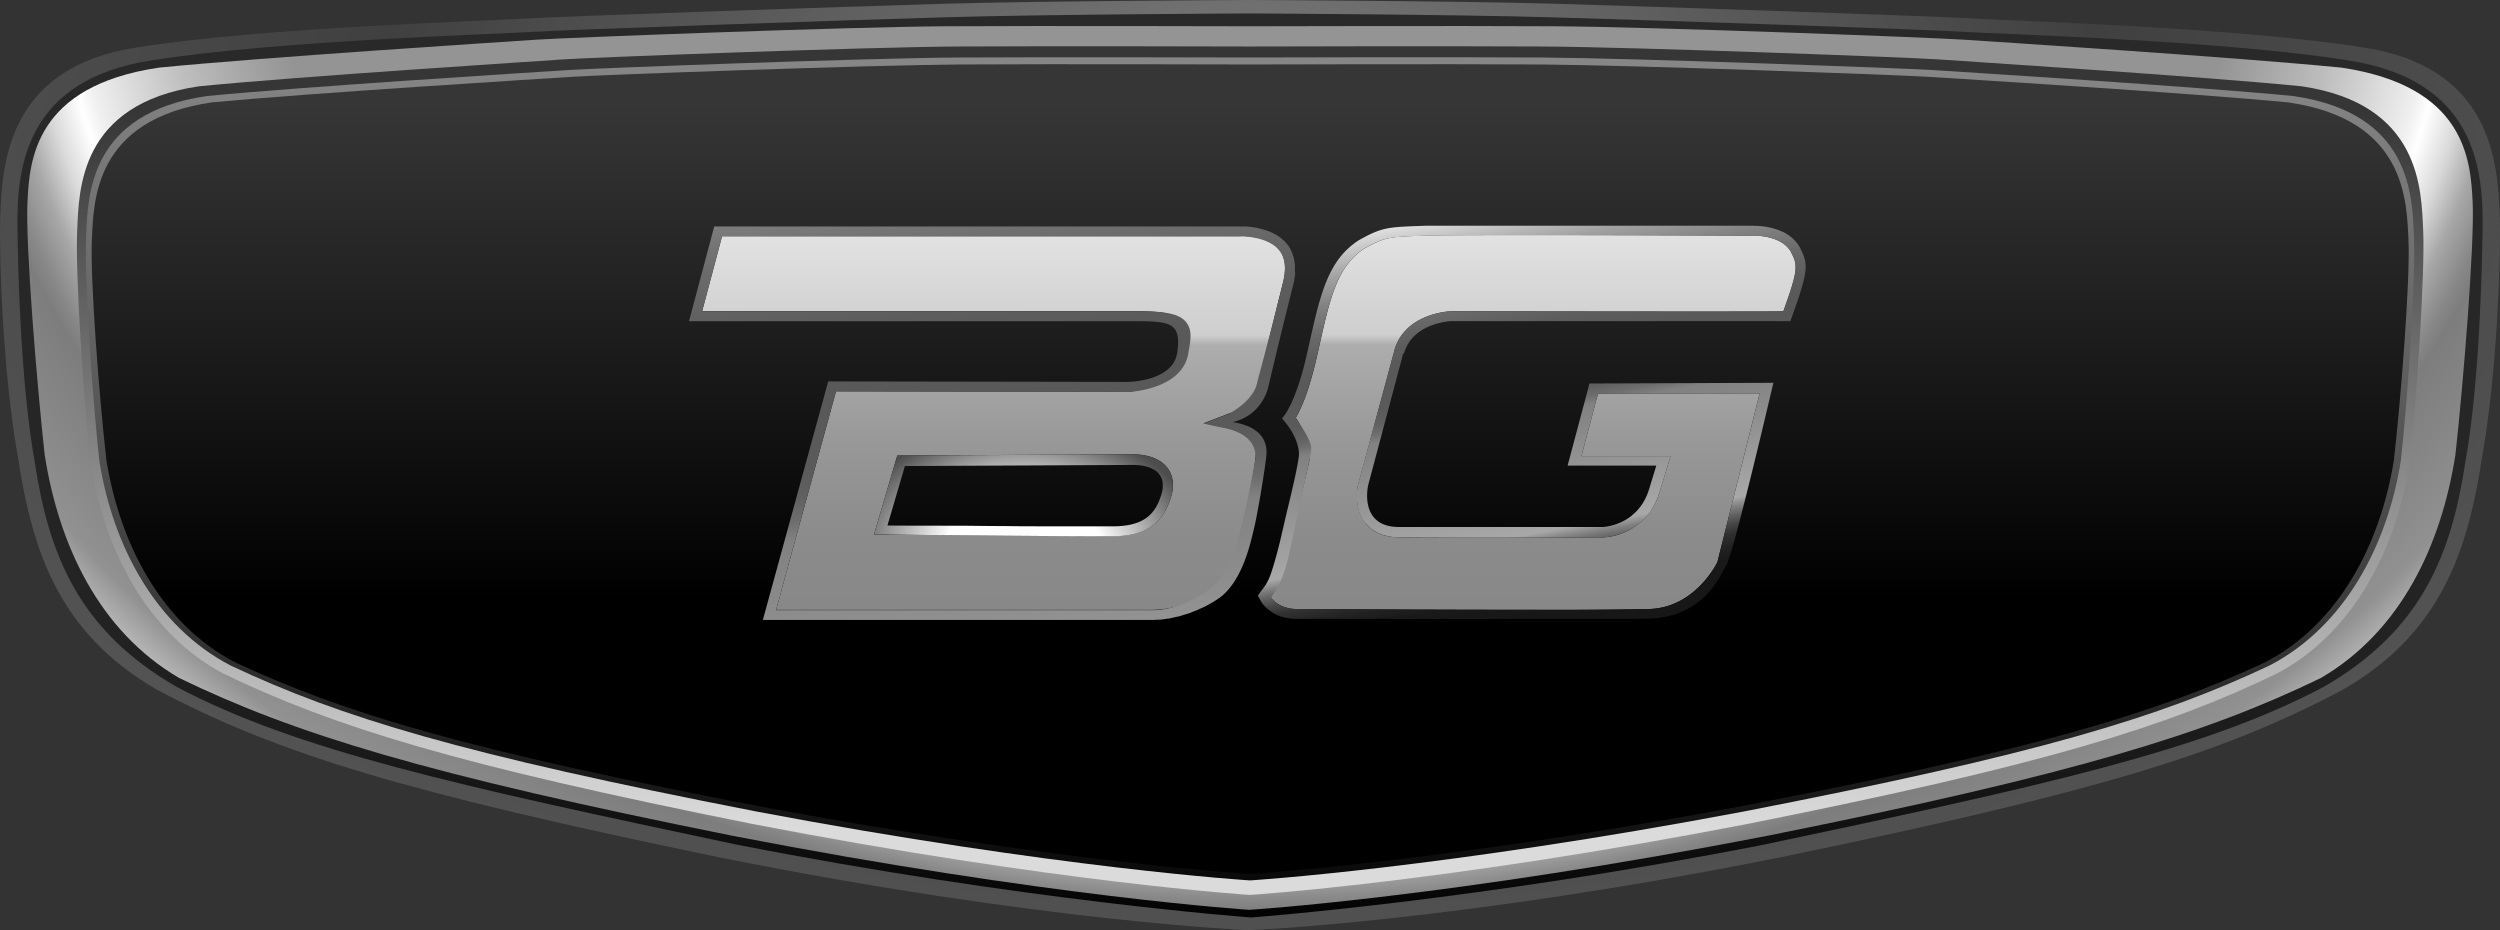
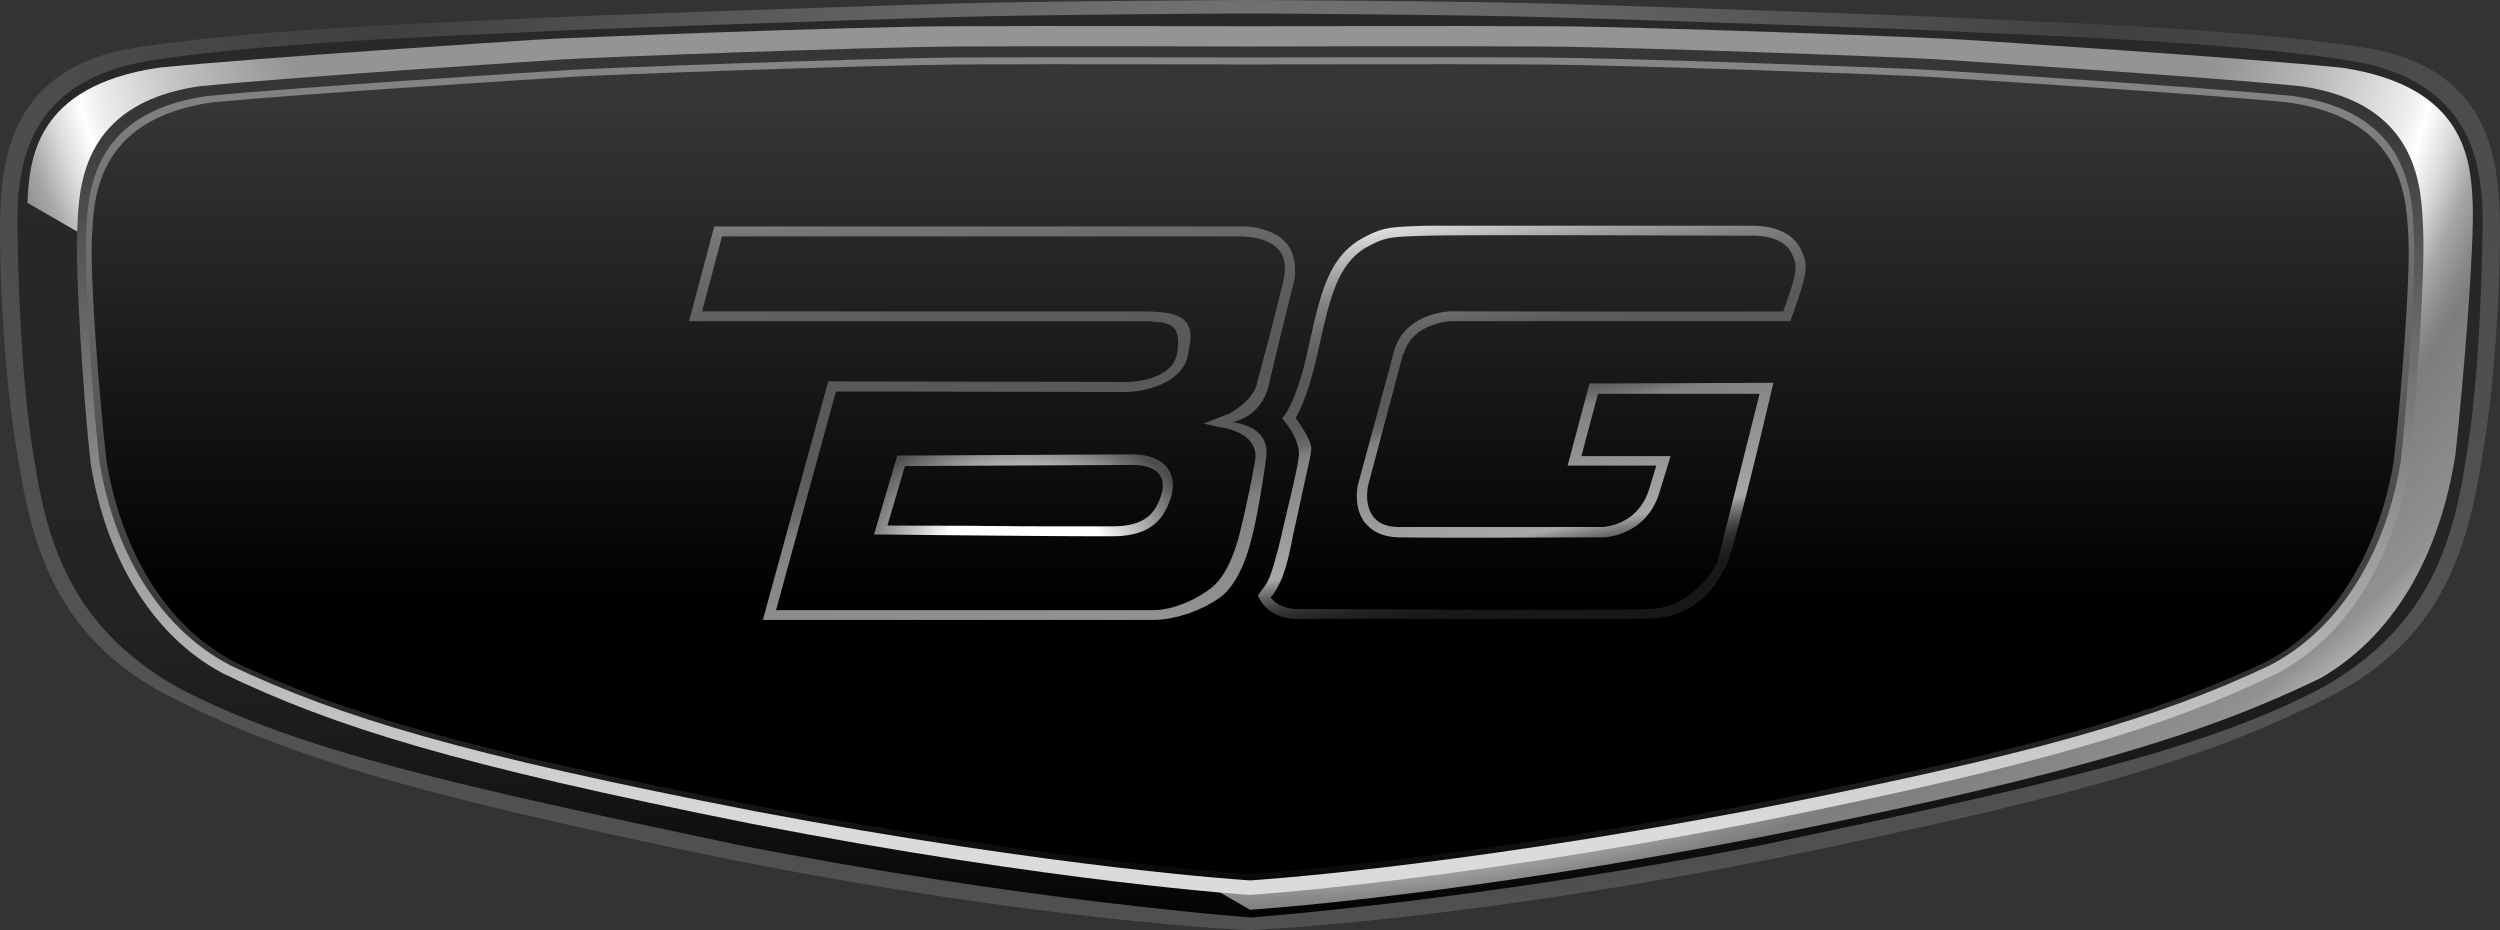
<svg xmlns="http://www.w3.org/2000/svg" width="43" height="16" fill="none">
  <rect width="100%" height="100%" fill="#333333" stroke="none" />
  <g clip-path="url(#clip0_27828_45459)">
    <path d="M21.5 15.998s3.596-.144 9.146-1.257c5.385-1.113 7.555-1.765 9.65-2.878 1.701-.979 2.153-2.402 2.4-4.029.244-1.365.323-3.32.3-4.094-.028-.997-.167-2.588-2.343-2.923-2.193-.35-6.2-.463-6.695-.498-.494-.034-5.477-.204-7.182-.254C25.072.015 21.5 0 21.5 0s-3.535.015-5.277.065c-1.705.05-6.688.22-7.182.254-.494.035-4.501.148-6.695.498C.171 1.154.034 2.744.004 3.742c-.023.773.056 2.729.3 4.094.247 1.626.699 3.05 2.4 4.029 2.095 1.11 4.266 1.763 9.65 2.878C17.905 15.856 21.499 16 21.499 16l.002-.002z" fill="url(#paint0_radial_27828_45459)" />
    <path d="M21.5 15.782s3.895-.285 8.837-1.254c4.768-1.006 7.56-1.616 9.625-2.711 1.678-.964 2.199-2.262 2.441-3.864.242-1.345.287-3.272.298-4.034.014-1.079-.166-2.55-2.312-2.88-2.162-.347-6.116-.457-6.601-.491-.487-.035-5.402-.203-7.084-.25C25.023.248 21.5.231 21.5.231s-3.488.015-5.205.065-6.596.216-7.083.25c-.488.035-4.44.147-6.602.492C.466 1.366.286 2.838.3 3.916c.01.763.057 2.69.298 4.034.242 1.602.765 2.9 2.441 3.864 2.065 1.096 4.859 1.705 9.626 2.712 4.94.968 8.835 1.253 8.835 1.253l.002.002z" fill="url(#paint1_linear_27828_45459)" />
-     <path d="M21.5 15.648s3.466-.216 8.905-1.274c5.277-1.056 7.529-1.75 9.518-2.715 1.38-.81 2.067-2.29 2.31-3.835.132-1.194.33-3.601.297-4.335-.033-.733-.121-2.007-2.253-2.325-1.749-.175-6.025-.45-6.509-.482-.483-.033-5.344-.22-7.015-.23-1.67-.01-5.25 0-5.25 0s-3.58-.01-5.251 0c-1.671.01-6.531.197-7.015.23-.484.032-4.76.307-6.508.482C.593 1.482.505 2.756.472 3.491c-.034.735.165 3.141.297 4.335.243 1.543.93 3.024 2.31 3.834 1.99.964 4.24 1.658 9.518 2.715 5.44 1.056 8.904 1.275 8.904 1.275v-.002z" fill="url(#paint2_radial_27828_45459)" />
+     <path d="M21.5 15.648s3.466-.216 8.905-1.274c5.277-1.056 7.529-1.75 9.518-2.715 1.38-.81 2.067-2.29 2.31-3.835.132-1.194.33-3.601.297-4.335-.033-.733-.121-2.007-2.253-2.325-1.749-.175-6.025-.45-6.509-.482-.483-.033-5.344-.22-7.015-.23-1.67-.01-5.25 0-5.25 0s-3.58-.01-5.251 0c-1.671.01-6.531.197-7.015.23-.484.032-4.76.307-6.508.482C.593 1.482.505 2.756.472 3.491v-.002z" fill="url(#paint2_radial_27828_45459)" />
    <path d="M21.501 15.392s3.323-.208 8.568-1.223c5.087-1.014 7.186-1.662 9.105-2.59 1.303-.693 2.039-2.13 2.273-3.614.126-1.147.264-3.29.232-3.995-.032-.704-.035-2.182-2.092-2.486-1.685-.168-5.808-.431-6.276-.464C32.843.988 28.16.81 26.548.8c-1.612-.01-5.045 0-5.045 0s-3.434-.01-5.045 0c-1.611.01-6.297.189-6.764.221-.466.033-4.589.296-6.276.464-2.056.306-2.06 1.782-2.091 2.486-.032.705.103 2.848.232 3.995.234 1.484.97 2.921 2.272 3.615 1.92.925 4.016 1.573 9.105 2.59 5.246 1.014 8.569 1.222 8.569 1.222H21.5z" fill="url(#paint3_linear_27828_45459)" />
    <path d="M21.501 15.143s3.296-.203 8.501-1.187c5.049-.983 7.131-1.612 9.035-2.51 1.294-.673 2.023-2.068 2.255-3.507.127-1.113.26-3.19.228-3.874-.031-.684-.035-2.118-2.075-2.413-1.673-.163-5.764-.419-6.227-.448-.463-.03-5.112-.204-6.71-.215-1.6-.01-5.007 0-5.007 0s-3.407-.01-5.006 0c-1.6.01-6.248.184-6.71.215-.464.03-4.555.285-6.228.448-2.04.295-2.044 1.73-2.076 2.413-.031.683.104 2.761.23 3.874.231 1.44.96 2.834 2.254 3.507 1.903.898 3.986 1.527 9.035 2.51 5.205.985 8.501 1.187 8.501 1.187z" fill="url(#paint4_linear_27828_45459)" />
    <path d="M21.5 15.033s3.282-.2 8.462-1.168c5.024-.968 7.096-1.586 8.99-2.47 1.288-.662 1.992-2.056 2.222-3.473.125-1.094.283-3.115.252-3.787-.032-.671-.036-2.081-2.066-2.373-1.664-.162-5.736-.412-6.197-.441-.46-.03-5.087-.201-6.679-.212-1.592-.01-4.981 0-4.981 0s-3.392-.01-4.982 0c-1.59.01-6.218.18-6.679.212-.46.03-4.533.281-6.197.44-2.032.293-2.035 1.701-2.065 2.374-.03.673.125 2.693.251 3.787.23 1.415.934 2.811 2.222 3.474 1.895.883 3.967 1.5 8.99 2.47 5.18.968 8.462 1.167 8.462 1.167H21.5z" fill="url(#paint5_linear_27828_45459)" />
-     <path d="M21.34 4.063h-8.92l-.343 1.29h7.588c.294.007.526.024.665.184.132.15.122.367.09.558-.097.566-.981.644-1.02.644l-5.02-.009-1.031 3.76h6.481a1.92 1.92 0 001.044-.35c.324-.243.459-.822.508-1.042.007-.027.013-.05.016-.067.042-.165.173-.913.202-1.207.01-.093.021-.378-.453-.452L20.7 7.28l.443-.17a.687.687 0 00.501-.512c.004-.014.159-.685.424-1.74.062-.244.04-.433-.063-.561-.183-.229-.584-.239-.661-.239l-.002.005zm-1.188 4.448c-.137.493-.437.704-.998.71h-.216c-.904 0-3.648-.025-3.676-.025h-.23l.064-.218.301-1.022.037-.122h.13l3.879-.02h.042c.151 0 .431.029.588.225.068.086.139.237.08.472h-.001z" fill="url(#paint6_linear_27828_45459)" />
-     <path d="M23.98 6.041c.174-.654.947-.686.98-.688.048 0 2.337.005 4.05.005.841 0 1.399 0 1.664-.003.27-.744.245-.8.125-1.034-.148-.242-.508-.27-.656-.27-.035 0-.056 0-.06.002h-.014c-.021 0-2.193-.01-3.817-.01-.952 0-1.53.003-1.722.01h-.026c-.623.02-.676.024-1.038.223-.47.306-.593.864-.781 1.709l-.023.101c-.14.629-.283.946-.375 1.1.232.334.236.702.236.719v.019l-.005.018-.3 1.273c-.154.66-.233.848-.362 1.061.14.179.354.2.449.2h.055c.022 0 2.288.013 4.05.013a83.98 83.98 0 001.962-.014c.744-.025 1.115-.704 1.166-.803l.726-2.899h-2.779L27.2 7.845h1.534l-.067.22-.132.43a1.068 1.068 0 01-.944.747c-.006 0-1.269.006-2.313.006-.607 0-1.019 0-1.221-.006-.25-.003-.442-.084-.567-.24-.212-.263-.14-.627-.13-.668.007-.024.479-1.76.621-2.293h-.002z" fill="url(#paint7_linear_27828_45459)" />
    <path d="M22.271 4.673c.002-.036.004-.07.002-.103a.278.278 0 00-.007-.055.494.494 0 00-.014-.08c-.003-.018-.01-.035-.016-.05a.708.708 0 00-.024-.066l-.023-.045a.604.604 0 00-.065-.092.467.467 0 00-.044-.045l-.034-.03c-.016-.015-.033-.027-.05-.039a.449.449 0 00-.038-.024c-.02-.012-.038-.02-.058-.03-.012-.006-.023-.013-.035-.018a.657.657 0 00-.067-.026c-.009-.003-.02-.006-.028-.01a1.69 1.69 0 00-.095-.027c-.005 0-.009-.002-.014-.004a.69.69 0 00-.107-.02.351.351 0 00-.053-.007.159.159 0 01-.03-.004l-.042-.003h-9.144l-.434 1.63h7.813c.479.01.658.053.583.546-.076.493-.848.498-.848.498l-5.154-.009-1.124 4.103h6.711c.026 0 .054-.002.082-.004.023 0 .044 0 .067-.003l.083-.012c.023-.004.046-.005.068-.01l.085-.02c.023-.005.046-.008.068-.015.029-.007.057-.017.085-.026.023-.006.046-.012.069-.02.028-.01.056-.02.084-.033l.063-.024.083-.038.06-.027c.028-.014.054-.031.082-.046l.051-.028c.043-.026.083-.053.122-.08.415-.313.545-1.033.589-1.204.044-.172.176-.931.208-1.232.038-.383-.268-.532-.576-.58.535-.13.616-.632.616-.632s.155-.665.422-1.73c.016-.063.027-.123.032-.178.002-.019 0-.036.002-.053l-.006.005zm-.204.192a80.685 80.685 0 01-.441 1.7c-.004.017-.021.287-.484.55l-.443.17.28.062c.474.073.649.307.61.566a17.931 17.931 0 01-.248 1.185c-.051.218-.197.782-.52 1.025-.279.207-.653.371-.991.371h-6.482l1.03-3.76 5.02.008c.038 0 .945-.043 1.042-.671.03-.19.085-.387-.047-.54-.14-.16-.435-.168-.729-.175h-7.588l.343-1.29h8.922c.079 0 .478.013.661.24.104.128.125.317.064.56h.001z" fill="url(#paint8_linear_27828_45459)" />
    <path d="M19.485 7.815h-.042l-3.879.02h-.13l-.037.123-.364 1.236h.229c.028.002 2.772.03 3.676.03h.216c.561-.007.86-.219.998-.711.058-.236-.013-.387-.081-.473-.157-.195-.436-.225-.588-.225h.002zm.514.57a.572.572 0 01-.014.088c-.099.35-.282.574-.83.58h-1.078l-.392-.001h-.008c-.137 0-.277-.002-.418-.004h-.053c-.195 0-.389-.003-.575-.005h-.19l-.245-.001h-.401c-.1 0-.186 0-.262-.002h-.086c-.114 0-.183-.002-.183-.002l.3-1.022 3.883-.019h.065c.01 0 .023 0 .037.002h.002a.44.44 0 01.06.005c.012 0 .023.004.035.005.007 0 .012.002.02.004l.033.007c.007 0 .014.003.02.005l.034.01.02.007.035.016.017.008c.016.009.032.017.046.028h.003a.21.21 0 01.053.05.368.368 0 01.035.05c.006.01.013.021.016.034.004.006.006.015.01.022a.257.257 0 01.008.04l.003.025v.076L20 8.386z" fill="url(#paint9_radial_27828_45459)" />
    <path d="M24.148 6.084c.145-.539.818-.561.818-.561h5.828c.33-.905.31-.98.155-1.283a.6.6 0 00-.074-.098l-.018-.019a.71.71 0 00-.088-.074l-.016-.01a.635.635 0 00-.087-.05c-.008-.003-.013-.007-.02-.008a1.04 1.04 0 00-.102-.04l-.023-.007a1.015 1.015 0 00-.095-.024l-.009-.001a1.022 1.022 0 00-.096-.016l-.021-.002-.083-.006h-.007c-.025 0-.046 0-.065-.002H24.52c-.204.007-.352.012-.473.022-.266.022-.394.07-.675.227-.553.355-.674.98-.884 1.92-.209.94-.438 1.143-.438 1.143.277.313.301.56.29.651-.01.091-.042.263-.12.598-.023.101-.05.213-.08.336l-.093.399a7.606 7.606 0 01-.165.62c-.016.048-.03.09-.046.129-.06.152-.128.204-.2.317.019.038.056.105.078.136l.016.019a.615.615 0 00.074.075l.012.01a.688.688 0 00.073.052c.005.004.008.007.014.009.026.015.054.03.08.04l.018.006c.027.01.053.02.078.026h.003a.75.75 0 00.076.015c.005 0 .01.002.016.004l.063.007h1.574c.13 0 .267 0 .406.002h3.806c.044 0 .087 0 .125-.002.039 0 .072 0 .106-.002h.026c.032 0 .062 0 .086-.002.917-.032 1.195-.687 1.327-.917.132-.23.809-3.139.809-3.139l-3.163.012-.376 1.412h1.525l-.023.077-.032.105-.033.106c-.012.041-.026.09-.044.143a.935.935 0 01-.146.281.843.843 0 01-.32.258.935.935 0 01-.262.08c-.036.006-.055.006-.055.006h-3.525c-.684-.01-.515-.72-.515-.72l.603-2.268.012.008zm-.658 2.918c.127.155.317.235.567.24.202.004.614.006 1.22.006 1.045 0 2.307-.006 2.314-.006.028 0 .71-.034.944-.747l.132-.43.067-.22H27.2l.285-1.072h2.78l-.727 2.899c-.051.101-.424.778-1.166.803-.27.01-.93.014-1.962.014-1.762 0-4.028-.014-4.05-.014h-.055c-.093 0-.31-.02-.449-.199.206-.242.3-.621.382-1.06l.283-1.292s.025-.11.032-.191c.007-.08-.035-.213-.268-.546.092-.155.234-.474.375-1.1l.023-.102c.188-.845.313-1.403.781-1.709.36-.2.415-.2 1.038-.221h.026c.19-.007.769-.01 1.722-.01 1.624 0 3.796.01 3.817.01h.014c.004 0 .025-.002.06-.002.148 0 .509.026.656.27.12.233.145.288-.125 1.033-.265.002-.823.004-1.663.004-1.712 0-4.002-.006-4.052-.006-.033 0-.805.033-.98.69a783.21 783.21 0 01-.62 2.292c-.01.04-.083.405.13.668l.003-.002z" fill="url(#paint10_linear_27828_45459)" />
  </g>
  <defs>
    <linearGradient id="paint1_linear_27828_45459" x1="21.501" y1="16" x2="21.501" y2="-.002" gradientUnits="userSpaceOnUse">
      <stop />
      <stop offset=".07" stop-color="#0C0C0C" />
      <stop offset=".19" stop-color="#1A1A1A" />
      <stop offset=".33" stop-color="#232323" />
      <stop offset=".55" stop-color="#262626" />
      <stop offset=".98" stop-color="#292929" />
    </linearGradient>
    <linearGradient id="paint3_linear_27828_45459" x1="21.498" y1="16" x2="21.498" y2=".001" gradientUnits="userSpaceOnUse">
      <stop offset=".11" stop-color="#DBDBDB" />
      <stop offset=".88" stop-color="#363636" />
    </linearGradient>
    <linearGradient id="paint4_linear_27828_45459" x1="21.4" y1="18.137" x2="21.541" y2="-1.219" gradientUnits="userSpaceOnUse">
      <stop offset=".11" />
      <stop offset=".41" stop-color="#3C3C3C" />
      <stop offset=".68" stop-color="#6A6A6A" />
      <stop offset=".88" stop-color="#868686" />
      <stop offset="1" stop-color="#919191" />
    </linearGradient>
    <linearGradient id="paint5_linear_27828_45459" x1="21.498" y1=".362" x2="21.498" y2="13.165" gradientUnits="userSpaceOnUse">
      <stop offset=".11" stop-color="#363636" />
      <stop offset=".78" />
    </linearGradient>
    <linearGradient id="paint6_linear_27828_45459" x1="21.502" y1=".013" x2="21.502" y2="16.009" gradientUnits="userSpaceOnUse">
      <stop offset=".01" stop-color="#fff" />
      <stop offset=".16" stop-color="#F3F3F3" />
      <stop offset=".36" stop-color="#CECECE" />
      <stop offset=".37" stop-color="#AEAEAE" />
      <stop offset=".38" stop-color="#ABABAB" />
      <stop offset=".48" stop-color="#979797" />
      <stop offset=".58" stop-color="#8B8B8B" />
      <stop offset=".68" stop-color="#878787" />
      <stop offset="1" stop-color="#303030" />
    </linearGradient>
    <linearGradient id="paint7_linear_27828_45459" x1="21.505" y1=".004" x2="21.505" y2="16" gradientUnits="userSpaceOnUse">
      <stop offset=".01" stop-color="#fff" />
      <stop offset=".16" stop-color="#F3F3F3" />
      <stop offset=".36" stop-color="#CECECE" />
      <stop offset=".37" stop-color="#AEAEAE" />
      <stop offset=".38" stop-color="#ABABAB" />
      <stop offset=".48" stop-color="#979797" />
      <stop offset=".58" stop-color="#8B8B8B" />
      <stop offset=".68" stop-color="#878787" />
      <stop offset="1" stop-color="#303030" />
    </linearGradient>
    <linearGradient id="paint8_linear_27828_45459" x1="20.539" y1="-.455" x2="22.186" y2="16.882" gradientUnits="userSpaceOnUse">
      <stop stop-color="#F9F9F9" />
      <stop offset=".07" stop-color="#C9C9C9" />
      <stop offset=".13" stop-color="#A0A0A0" />
      <stop offset=".19" stop-color="#818181" />
      <stop offset=".25" stop-color="#6B6B6B" />
      <stop offset=".31" stop-color="#5D5D5D" />
      <stop offset=".36" stop-color="#595959" />
      <stop offset=".45" stop-color="#5A5A5A" />
      <stop offset=".48" stop-color="#616161" />
      <stop offset=".5" stop-color="#6D6D6D" />
      <stop offset=".52" stop-color="#818181" />
      <stop offset=".77" stop-color="#A8A8A8" />
      <stop offset=".79" stop-color="#838383" />
      <stop offset=".82" stop-color="#626262" />
      <stop offset=".84" stop-color="#464646" />
      <stop offset=".87" stop-color="#313131" />
      <stop offset=".9" stop-color="#222" />
      <stop offset=".94" stop-color="#191919" />
      <stop offset="1" stop-color="#171717" />
    </linearGradient>
    <linearGradient id="paint10_linear_27828_45459" x1="25.589" y1="3.335" x2="26.9" y2="10.669" gradientUnits="userSpaceOnUse">
      <stop stop-color="#F9F9F9" />
      <stop offset=".07" stop-color="#C9C9C9" />
      <stop offset=".13" stop-color="#A0A0A0" />
      <stop offset=".19" stop-color="#818181" />
      <stop offset=".25" stop-color="#6B6B6B" />
      <stop offset=".31" stop-color="#5D5D5D" />
      <stop offset=".36" stop-color="#595959" />
      <stop offset=".45" stop-color="#5A5A5A" />
      <stop offset=".48" stop-color="#616161" />
      <stop offset=".5" stop-color="#6D6D6D" />
      <stop offset=".52" stop-color="#818181" />
      <stop offset=".79" stop-color="#A8A8A8" />
      <stop offset=".81" stop-color="#828282" />
      <stop offset=".83" stop-color="#616161" />
      <stop offset=".85" stop-color="#464646" />
      <stop offset=".87" stop-color="#313131" />
      <stop offset=".9" stop-color="#222" />
      <stop offset=".93" stop-color="#191919" />
      <stop offset=".98" stop-color="#171717" />
    </linearGradient>
    <radialGradient id="paint0_radial_27828_45459" cx="0" cy="0" r="1" gradientUnits="userSpaceOnUse" gradientTransform="rotate(90.727 9.534 11.682) scale(16.311 27.901)">
      <stop stop-color="gray" />
      <stop offset=".53" stop-color="#404040" />
      <stop offset=".74" stop-color="#4C4C4C" />
      <stop offset=".98" stop-color="#575757" />
    </radialGradient>
    <radialGradient id="paint2_radial_27828_45459" cx="0" cy="0" r="1" gradientUnits="userSpaceOnUse" gradientTransform="matrix(.057 20.385 -26.973 .075 21.561 -1.48)">
      <stop offset=".63" stop-color="#949494" />
      <stop offset=".65" stop-color="#9F9F9F" />
      <stop offset=".7" stop-color="#BEBEBE" />
      <stop offset=".76" stop-color="#F0F0F0" />
      <stop offset=".77" stop-color="#fff" />
      <stop offset=".79" stop-color="#DADADA" />
      <stop offset=".81" stop-color="#A7A7A7" />
      <stop offset=".83" stop-color="#888" />
      <stop offset=".84" stop-color="#7D7D7D" />
      <stop offset=".92" stop-color="#919191" />
      <stop offset="1" stop-color="#fff" />
    </radialGradient>
    <radialGradient id="paint9_radial_27828_45459" cx="0" cy="0" r="1" gradientUnits="userSpaceOnUse" gradientTransform="matrix(.04 -2.225 3.1 .056 17.614 9.504)">
      <stop offset=".44" stop-color="#fff" />
      <stop offset="1" stop-color="#4D4D4D" />
    </radialGradient>
    <clipPath id="clip0_27828_45459">
      <path fill="#fff" d="M0 0h43v16H0z" />
    </clipPath>
  </defs>
</svg>